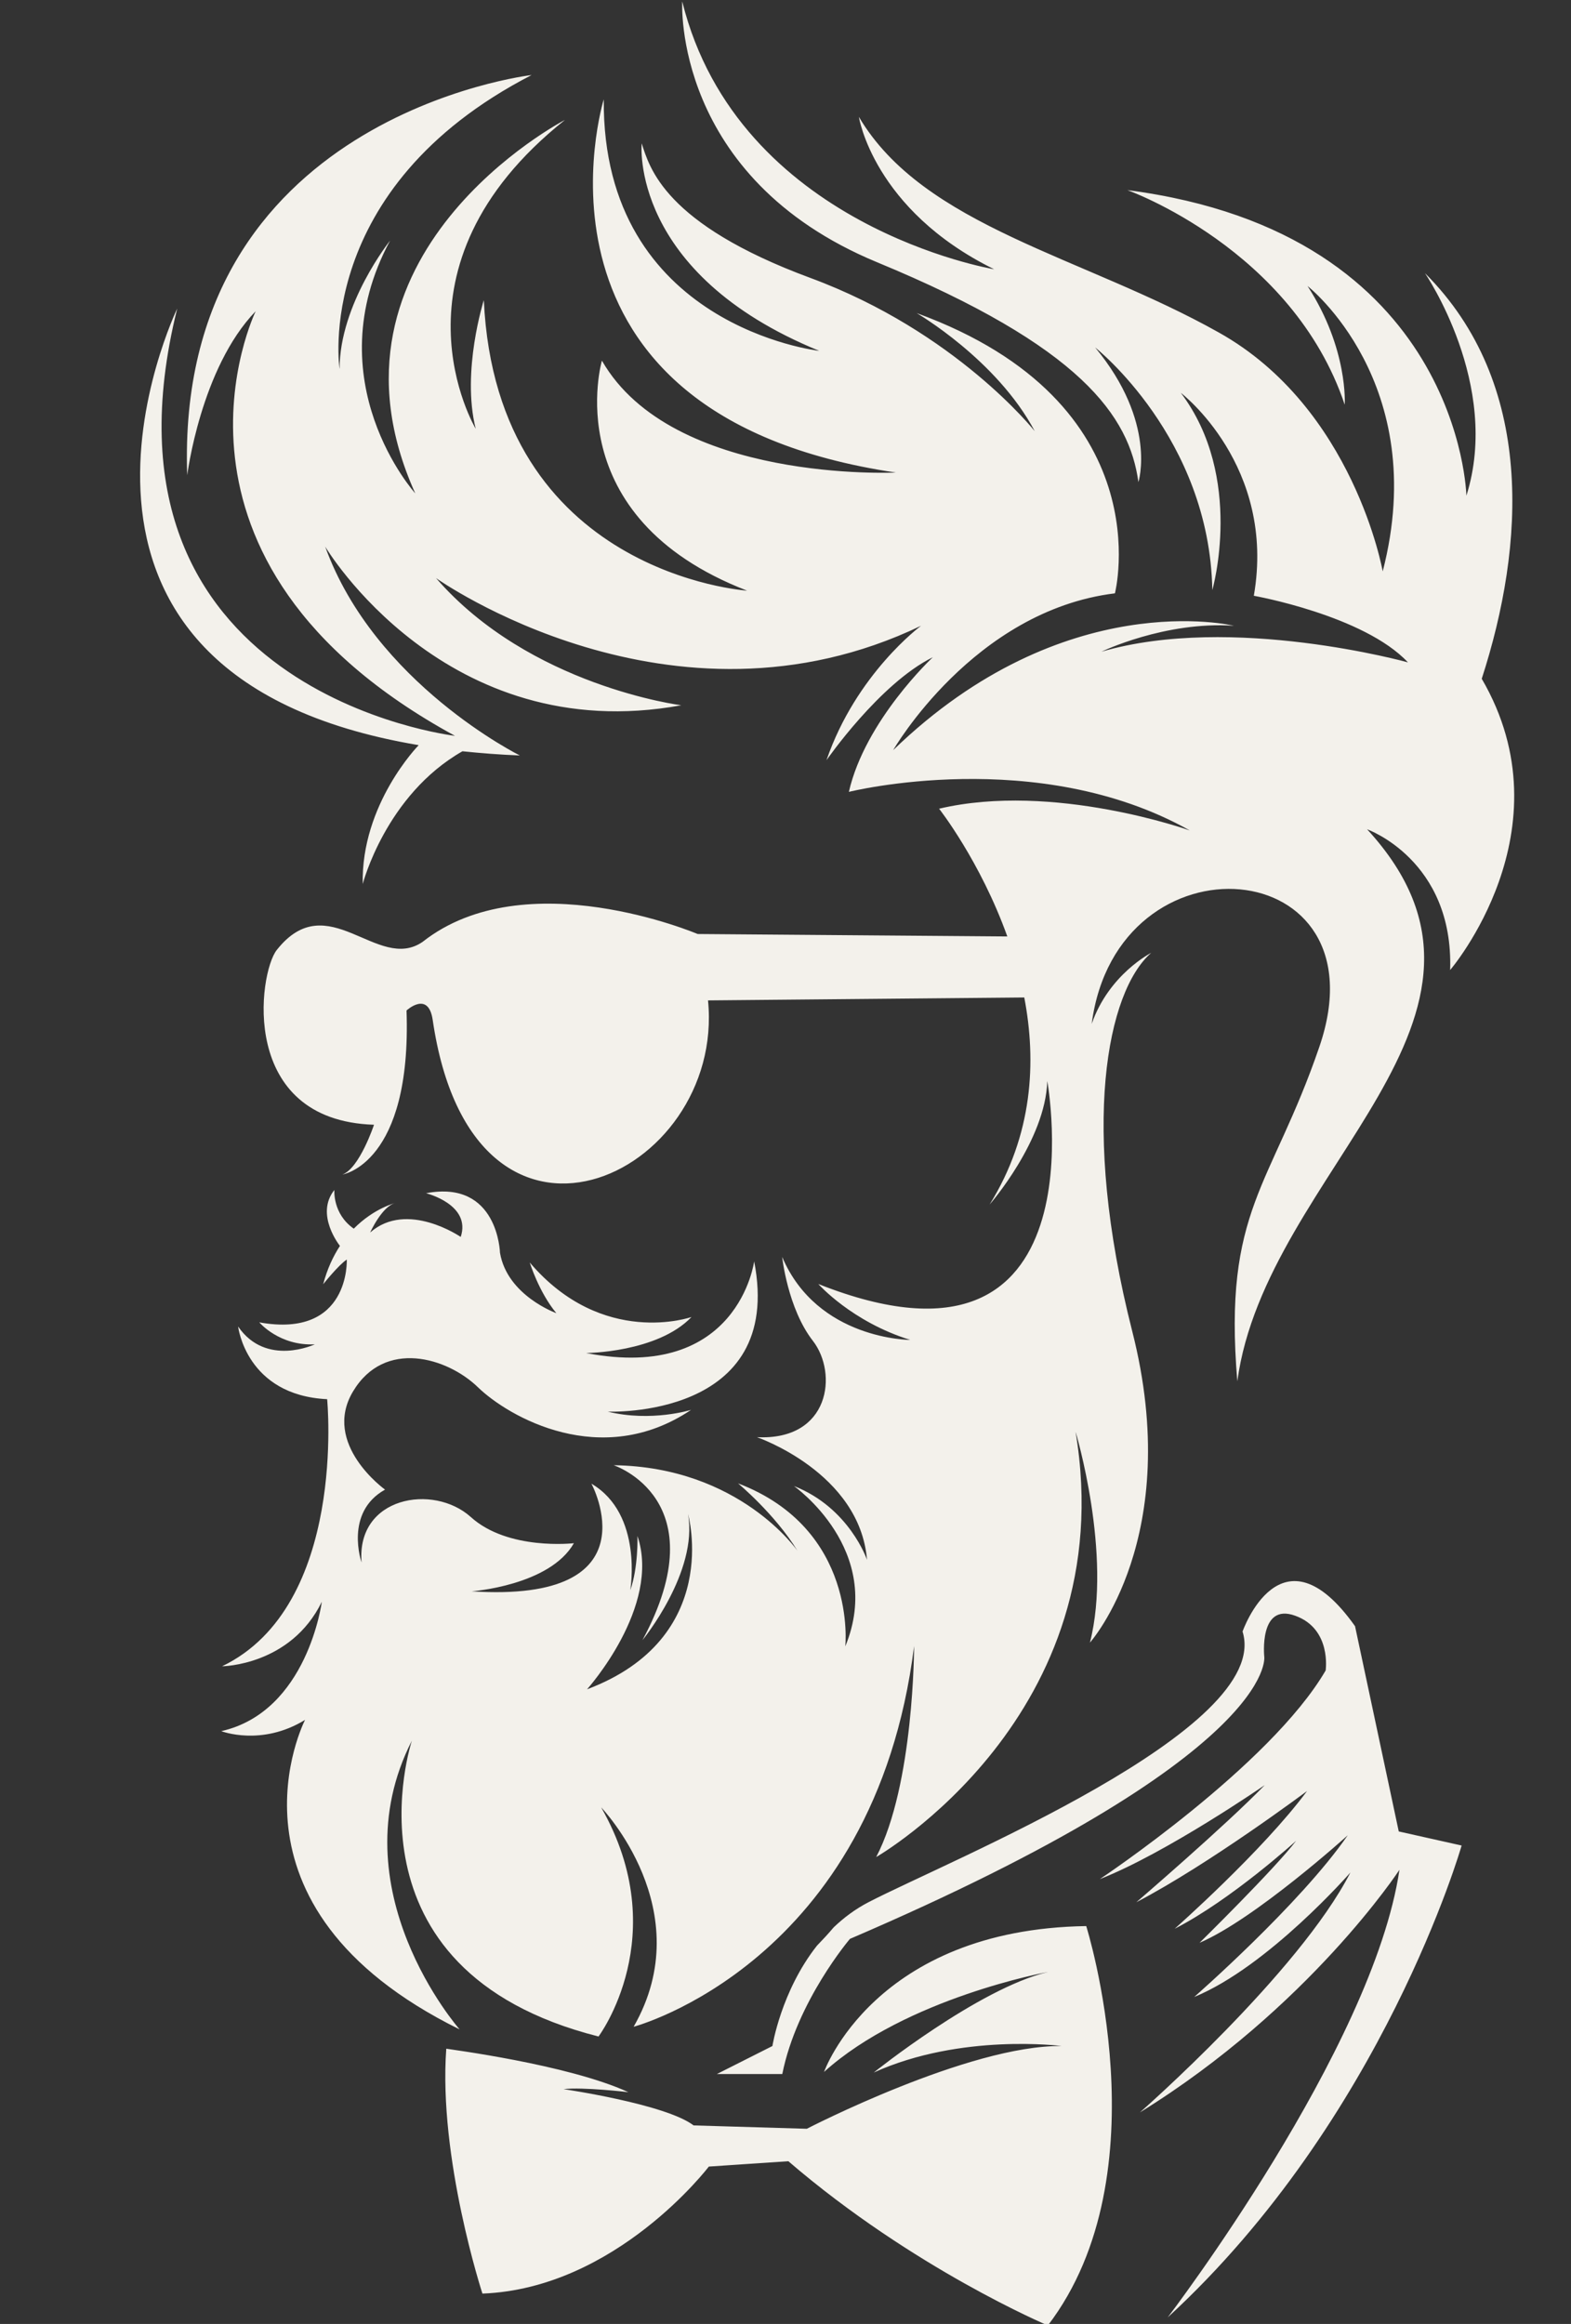
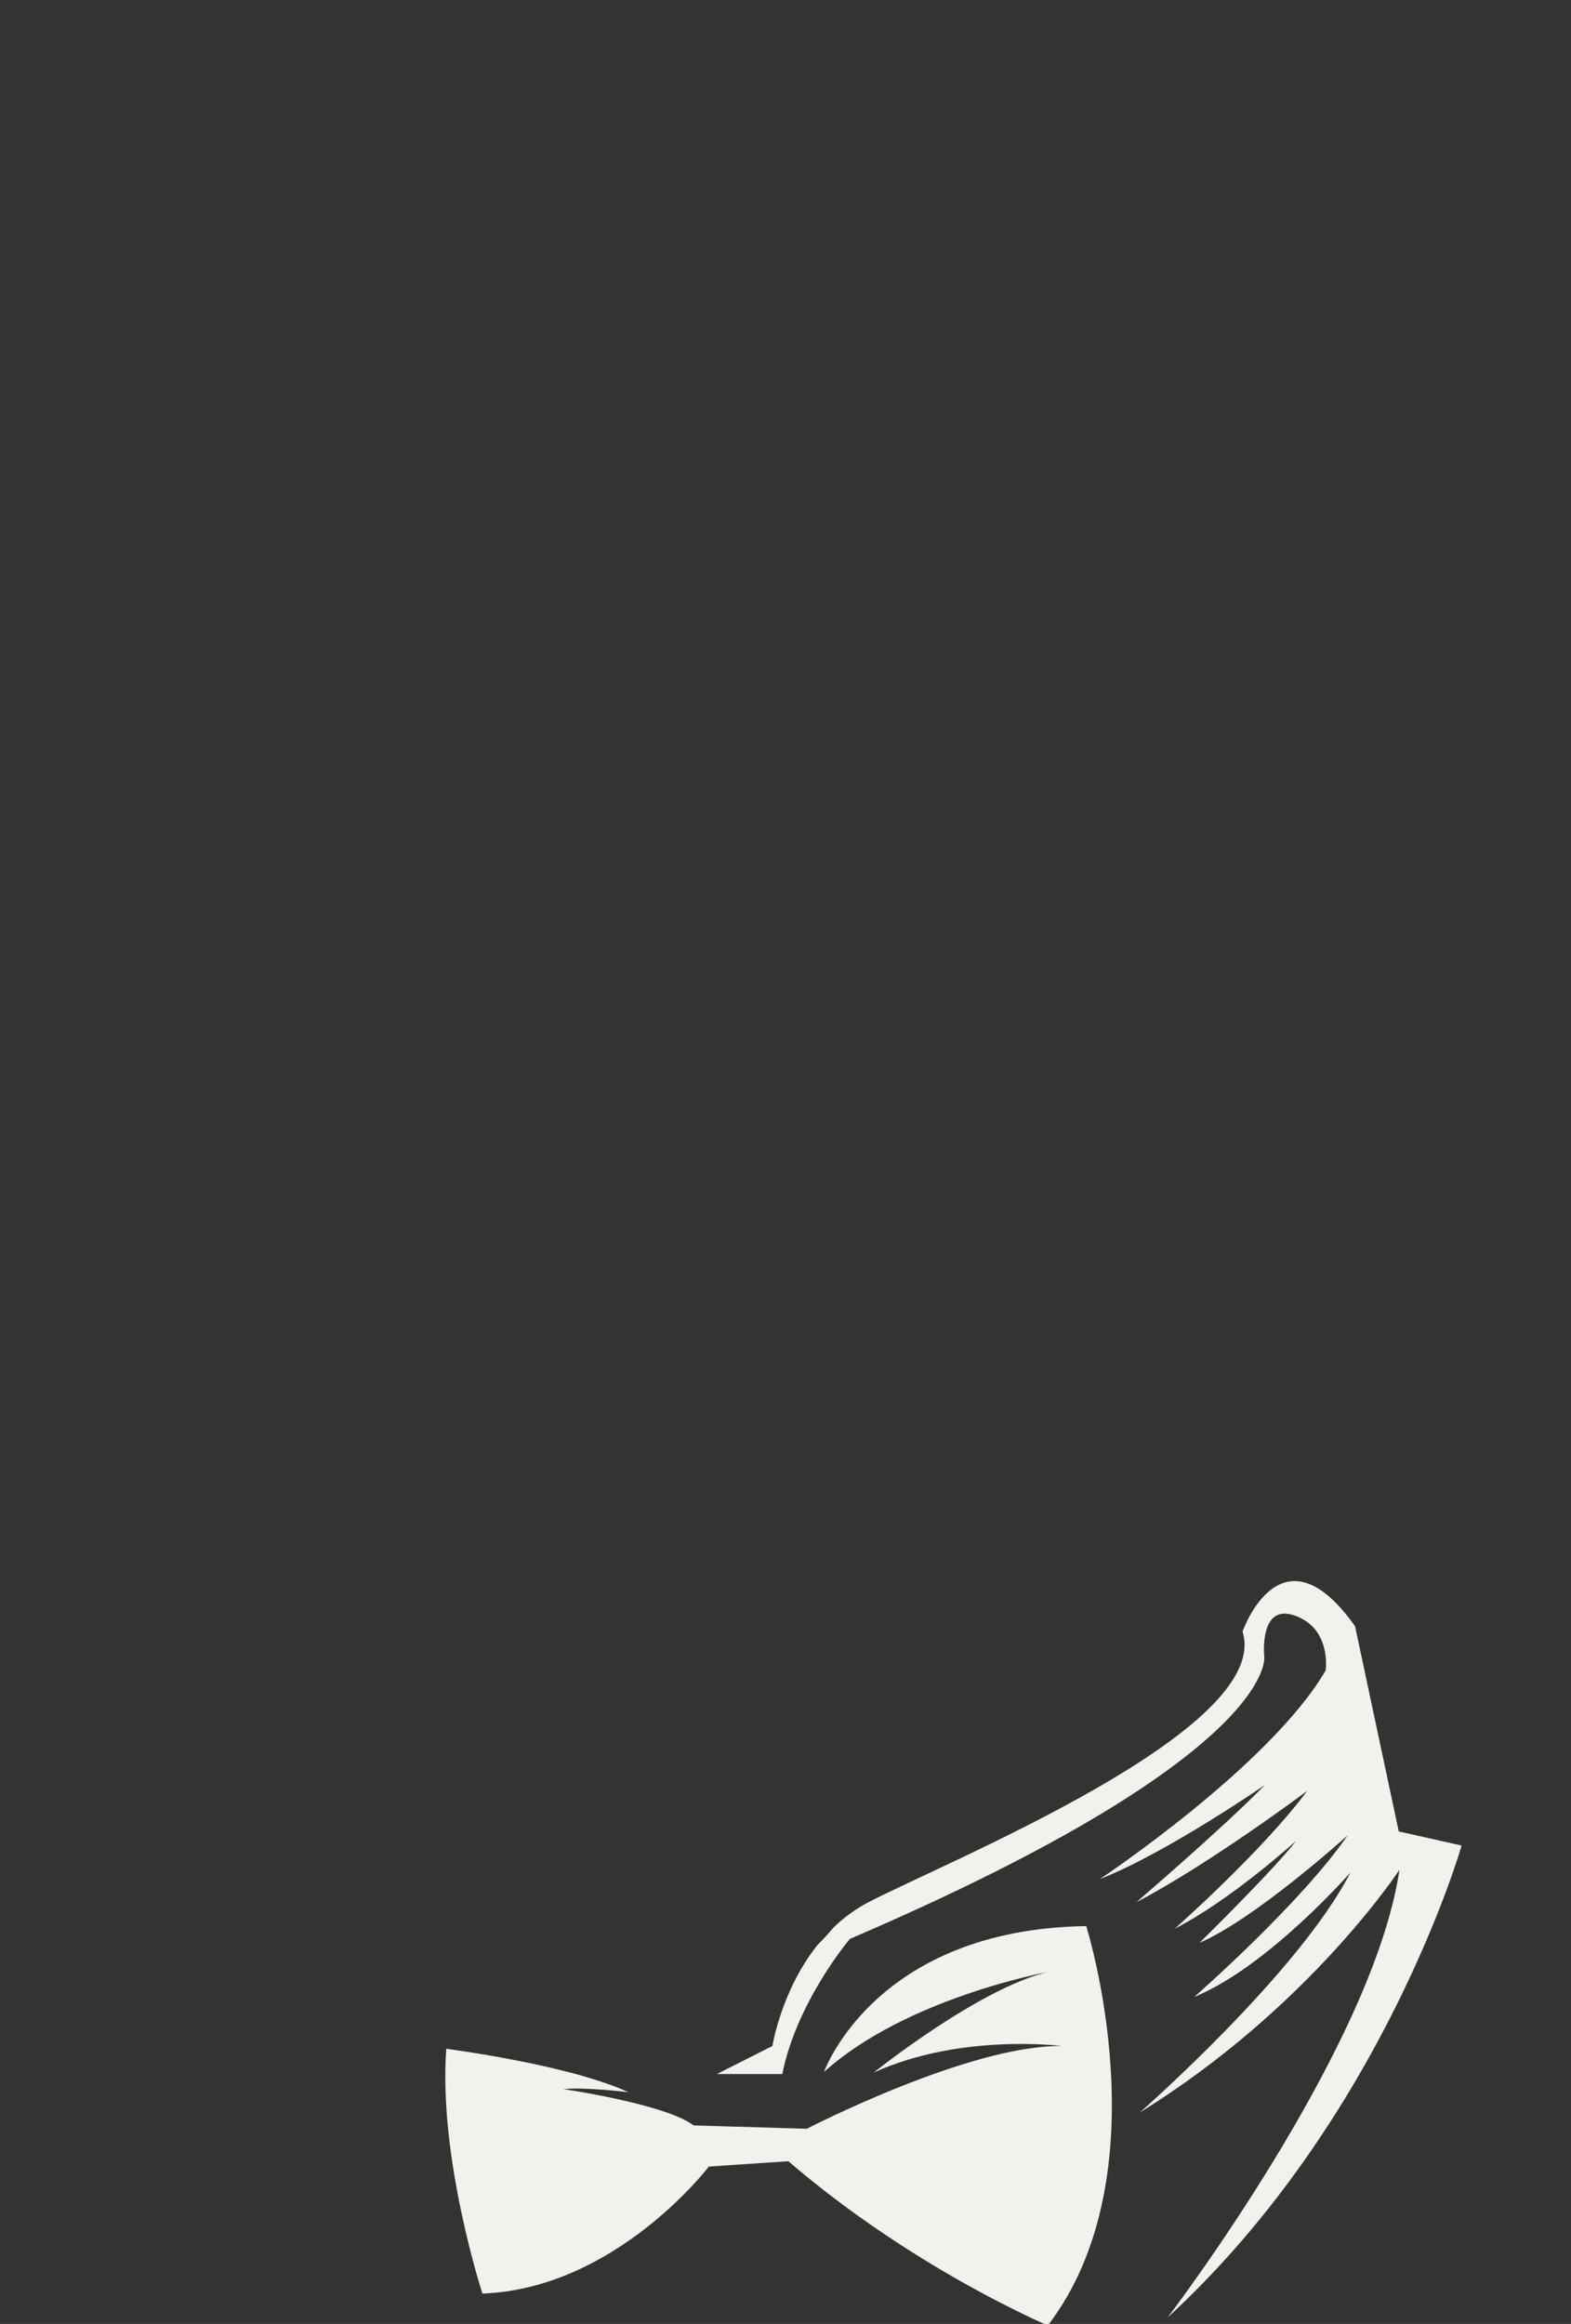
<svg xmlns="http://www.w3.org/2000/svg" fill="#000000" height="78.1" preserveAspectRatio="xMidYMid meet" version="1" viewBox="72.2 60.9 52.8 78.1" width="52.8" zoomAndPan="magnify">
  <rect x="72.2" y="60.9" width="52.8" height="78.1" fill="#333333" stroke="none" />
  <g fill="#f3f1eb" fill-rule="evenodd" id="change1_1">
-     <path d="M 113.785 107.32 C 114.746 100.211 123.973 95.102 118.148 88.77 C 118.148 88.77 121.059 89.801 120.938 93.5 C 120.938 93.5 124.969 88.801 122 83.711 C 123.453 79.23 123.805 73.789 120.09 70.078 C 120.09 70.078 122.664 73.828 121.484 77.559 C 121.484 77.559 121.301 68.738 110.09 67.289 C 110.09 67.289 115.637 69.262 117.395 74.5 C 117.395 74.5 117.52 72.629 116.145 70.512 C 116.145 70.512 120.309 73.77 118.672 80.102 C 118.672 80.102 117.703 74.609 113.156 72.07 C 108.613 69.52 103.25 68.52 101.066 64.828 C 101.066 64.828 101.551 67.949 105.613 69.949 C 105.613 69.949 97.008 68.52 95.129 60.949 C 95.129 60.949 94.793 66.859 101.672 69.711 C 108.551 72.551 110.156 74.891 110.461 77.102 C 110.461 77.102 111.098 75.102 109.008 72.578 C 109.008 72.578 112.855 75.609 112.945 80.73 C 112.945 80.73 114.035 76.949 111.887 74.102 C 111.887 74.102 115.098 76.551 114.34 80.922 C 114.34 80.922 118.035 81.578 119.52 83.16 C 119.52 83.16 113.613 81.52 109.219 82.801 C 109.219 82.801 111.355 81.77 113.672 81.93 C 113.672 81.93 107.977 80.539 102.219 86.109 C 102.219 86.109 104.918 81.422 109.672 80.84 C 109.672 80.84 111.309 74.449 103.008 71.422 C 103.008 71.422 105.703 72.988 106.977 75.391 C 106.977 75.391 104.34 72.051 99.43 70.238 C 94.523 68.422 94.035 66.539 93.766 65.719 C 93.766 65.719 93.34 70.078 99.734 72.691 C 99.734 72.691 92.43 71.871 92.492 64.238 C 92.492 64.238 89.219 74.84 102.309 76.781 C 102.309 76.781 94.793 77.141 92.43 73.02 C 92.43 73.02 90.887 78.27 97.309 80.75 C 97.309 80.75 88.887 80.199 88.461 70.988 C 88.461 70.988 87.703 73.371 88.188 75.309 C 88.188 75.309 84.945 69.898 91.188 64.93 C 91.188 64.93 82.523 69.422 86.156 77.48 C 86.156 77.48 82.766 73.719 85.309 68.988 C 85.309 68.988 83.613 71.109 83.613 73.301 C 83.613 73.301 82.672 67.238 90.066 63.422 C 90.066 63.422 78.066 64.809 78.492 76.871 C 78.492 76.871 78.945 73.27 80.793 71.359 C 80.793 71.359 76.703 79.75 87.492 85.629 C 87.492 85.629 74.945 84.172 78.156 71.27 C 78.156 71.27 72.215 83.578 86.266 85.941 L 86.266 85.949 C 86.266 85.949 84.332 87.922 84.391 90.609 C 84.391 90.609 85.16 87.621 87.742 86.148 C 88.352 86.211 88.992 86.262 89.672 86.289 C 89.672 86.289 84.793 83.871 83.129 79.27 C 83.129 79.27 87.156 86.051 95.098 84.602 C 95.098 84.602 90.008 83.961 86.855 80.328 C 86.855 80.328 94.762 85.961 103.156 81.93 C 103.156 81.93 100.977 83.539 99.977 86.449 C 99.977 86.449 101.762 83.871 103.551 82.988 C 103.551 82.988 101.277 85.109 100.73 87.512 C 100.73 87.512 107.066 85.93 112.188 88.809 C 112.188 88.809 107.609 87.172 103.762 88.078 C 103.762 88.078 105.148 89.84 106.055 92.371 L 95.648 92.289 C 95.648 92.289 89.863 89.828 86.406 92.551 C 84.887 93.602 83.219 90.648 81.5 92.828 C 80.887 93.609 80.211 98.551 84.77 98.699 C 84.77 98.699 84.285 100.16 83.711 100.371 C 83.711 100.371 86.043 100.012 85.863 94.859 C 85.863 94.859 86.594 94.18 86.742 95.172 C 88.094 104.441 96.586 100.449 95.996 94.52 L 106.625 94.422 C 107.039 96.578 106.914 99.039 105.461 101.379 C 105.461 101.379 107.34 99.23 107.398 97.23 C 107.398 97.23 109.336 107.871 99.703 104.051 C 99.703 104.051 100.824 105.32 102.793 105.93 C 102.793 105.93 99.672 105.93 98.488 103.141 C 98.488 103.141 98.672 104.871 99.52 105.961 C 100.367 107.051 100.094 109.32 97.641 109.199 C 97.641 109.199 101.094 110.379 101.34 113.32 C 101.34 113.32 100.746 111.57 98.883 110.84 C 98.883 110.84 101.945 112.988 100.609 116.23 C 100.609 116.23 101.035 112.289 97.004 110.75 C 97.004 110.75 98.246 111.781 99.004 113.02 C 99.004 113.02 97.066 110.199 92.824 110.141 C 92.824 110.141 96.34 111.289 93.793 116.02 C 93.793 116.02 95.672 113.73 95.324 111.781 C 95.324 111.781 96.504 115.949 91.93 117.672 C 91.93 117.672 94.426 114.898 93.625 112.52 C 93.625 112.52 93.656 113.578 93.383 114.34 C 93.383 114.34 93.824 111.789 92.078 110.762 C 92.078 110.762 94.246 114.781 88.051 114.379 C 88.051 114.379 90.672 114.191 91.488 112.762 C 91.488 112.762 89.277 113.02 88.02 111.879 C 86.762 110.75 84.172 111.199 84.352 113.41 C 84.352 113.41 83.762 111.73 85.141 110.961 C 85.141 110.961 83.004 109.43 84.066 107.66 C 85.125 105.891 87.23 106.52 88.262 107.52 C 89.293 108.52 92.414 110.309 95.426 108.281 C 95.426 108.281 94.094 108.699 92.625 108.34 C 92.625 108.34 98.578 108.602 97.547 103.289 C 97.547 103.289 97.02 107.359 91.898 106.371 C 91.898 106.371 94.293 106.359 95.441 105.16 C 95.441 105.16 92.457 106.211 90.004 103.328 C 90.004 103.328 90.309 104.32 90.898 105.031 C 90.898 105.031 89.246 104.441 89.004 103 C 89.004 103 88.941 100.539 86.52 101 C 86.52 101 88.047 101.379 87.684 102.469 C 87.684 102.469 85.883 101.23 84.641 102.32 C 84.641 102.32 85.035 101.441 85.488 101.328 C 85.488 101.328 84.773 101.5 84.09 102.191 C 83.371 101.691 83.438 100.891 83.438 100.891 C 82.777 101.719 83.625 102.77 83.625 102.77 C 83.398 103.121 83.199 103.539 83.062 104.059 C 83.062 104.059 83.578 103.41 83.855 103.23 C 83.855 103.23 83.977 105.891 80.914 105.34 C 80.914 105.34 81.59 106.141 82.781 106.078 C 82.781 106.078 81.145 106.852 80.203 105.48 C 80.203 105.48 80.469 107.789 83.195 107.922 C 83.195 107.922 83.879 114.871 79.664 116.898 C 79.664 116.898 81.969 116.879 83.016 114.73 C 83.016 114.73 82.539 118.422 79.637 119.078 C 79.637 119.078 80.984 119.602 82.453 118.699 C 82.453 118.699 79.227 124.949 87.648 129.102 C 87.648 129.102 83.496 124.391 86.043 119.398 C 86.043 119.398 83.469 127.102 92.316 129.34 C 92.316 129.34 94.863 125.949 92.406 121.641 C 92.406 121.641 95.738 125.102 93.496 129.012 C 93.496 129.012 101.59 126.879 102.922 116.219 C 102.922 116.219 102.922 120.879 101.648 123.309 C 101.648 123.309 109.945 118.559 108.348 109.012 C 108.348 109.012 109.59 113.129 108.832 116.102 C 108.832 116.102 112.012 112.551 110.254 105.641 C 108.496 98.738 109.406 94.219 110.891 92.922 C 110.891 92.922 109.469 93.641 108.891 95.309 C 109.742 88.77 118.785 89.539 116.543 96.078 C 114.926 100.801 113.301 101.539 113.785 107.32" />
    <path d="M 114.691 116.578 C 114.691 116.578 115.184 119.871 100.766 126.059 C 100.766 126.059 98.984 128.148 98.492 130.602 L 96.293 130.602 L 98.16 129.66 C 98.16 129.66 98.449 127.82 99.656 126.289 C 99.848 126.09 100.035 125.891 100.219 125.672 C 100.555 125.352 100.941 125.059 101.387 124.828 C 104.078 123.43 114.984 119.02 113.961 115.73 C 113.961 115.73 115.25 112.039 117.742 115.551 L 119.211 122.449 L 121.324 122.922 C 121.324 122.922 118.699 132.109 111.445 138.781 C 111.445 138.781 118.344 129.75 119.234 123.738 C 119.234 123.738 116.207 128.371 110.512 131.891 C 110.512 131.891 115.852 127.211 117.586 123.828 C 117.586 123.828 114.828 126.988 112.336 128.012 C 112.336 128.012 115.895 124.898 117.496 122.578 C 117.496 122.578 114.383 125.391 112.516 126.191 C 112.516 126.191 115.051 123.699 115.762 122.762 C 115.762 122.762 113.594 124.738 111.68 125.719 C 111.68 125.719 114.641 123.102 116.129 121.09 C 116.129 121.09 112.859 123.539 110.391 124.828 C 110.391 124.828 113.371 122.27 114.707 120.891 C 114.707 120.891 111.391 123.18 109.164 124.051 C 109.164 124.051 114.883 120.25 116.754 117.039 C 116.754 117.039 116.961 115.641 115.73 115.199 C 114.5 114.75 114.691 116.578 114.691 116.578 Z M 95.512 132.328 L 99.316 132.441 C 99.316 132.441 104.77 129.621 107.883 129.66 C 107.883 129.66 104.504 129.219 101.566 130.551 C 101.566 130.551 105.082 127.73 107.418 127.172 C 107.418 127.172 102.656 128.039 99.895 130.531 C 99.895 130.531 101.586 125.738 108.707 125.629 C 108.707 125.629 111.332 133.93 107.418 139.051 C 107.418 139.051 102.902 137.148 98.695 133.531 L 96.023 133.711 C 96.023 133.711 92.91 137.809 88.414 137.98 C 88.414 137.98 86.93 133.43 87.199 129.75 C 87.219 129.762 91.266 130.27 93.32 131.211 C 93.32 131.211 91.797 131.031 91.141 131.109 C 91.141 131.109 94.57 131.609 95.512 132.328" />
  </g>
</svg>